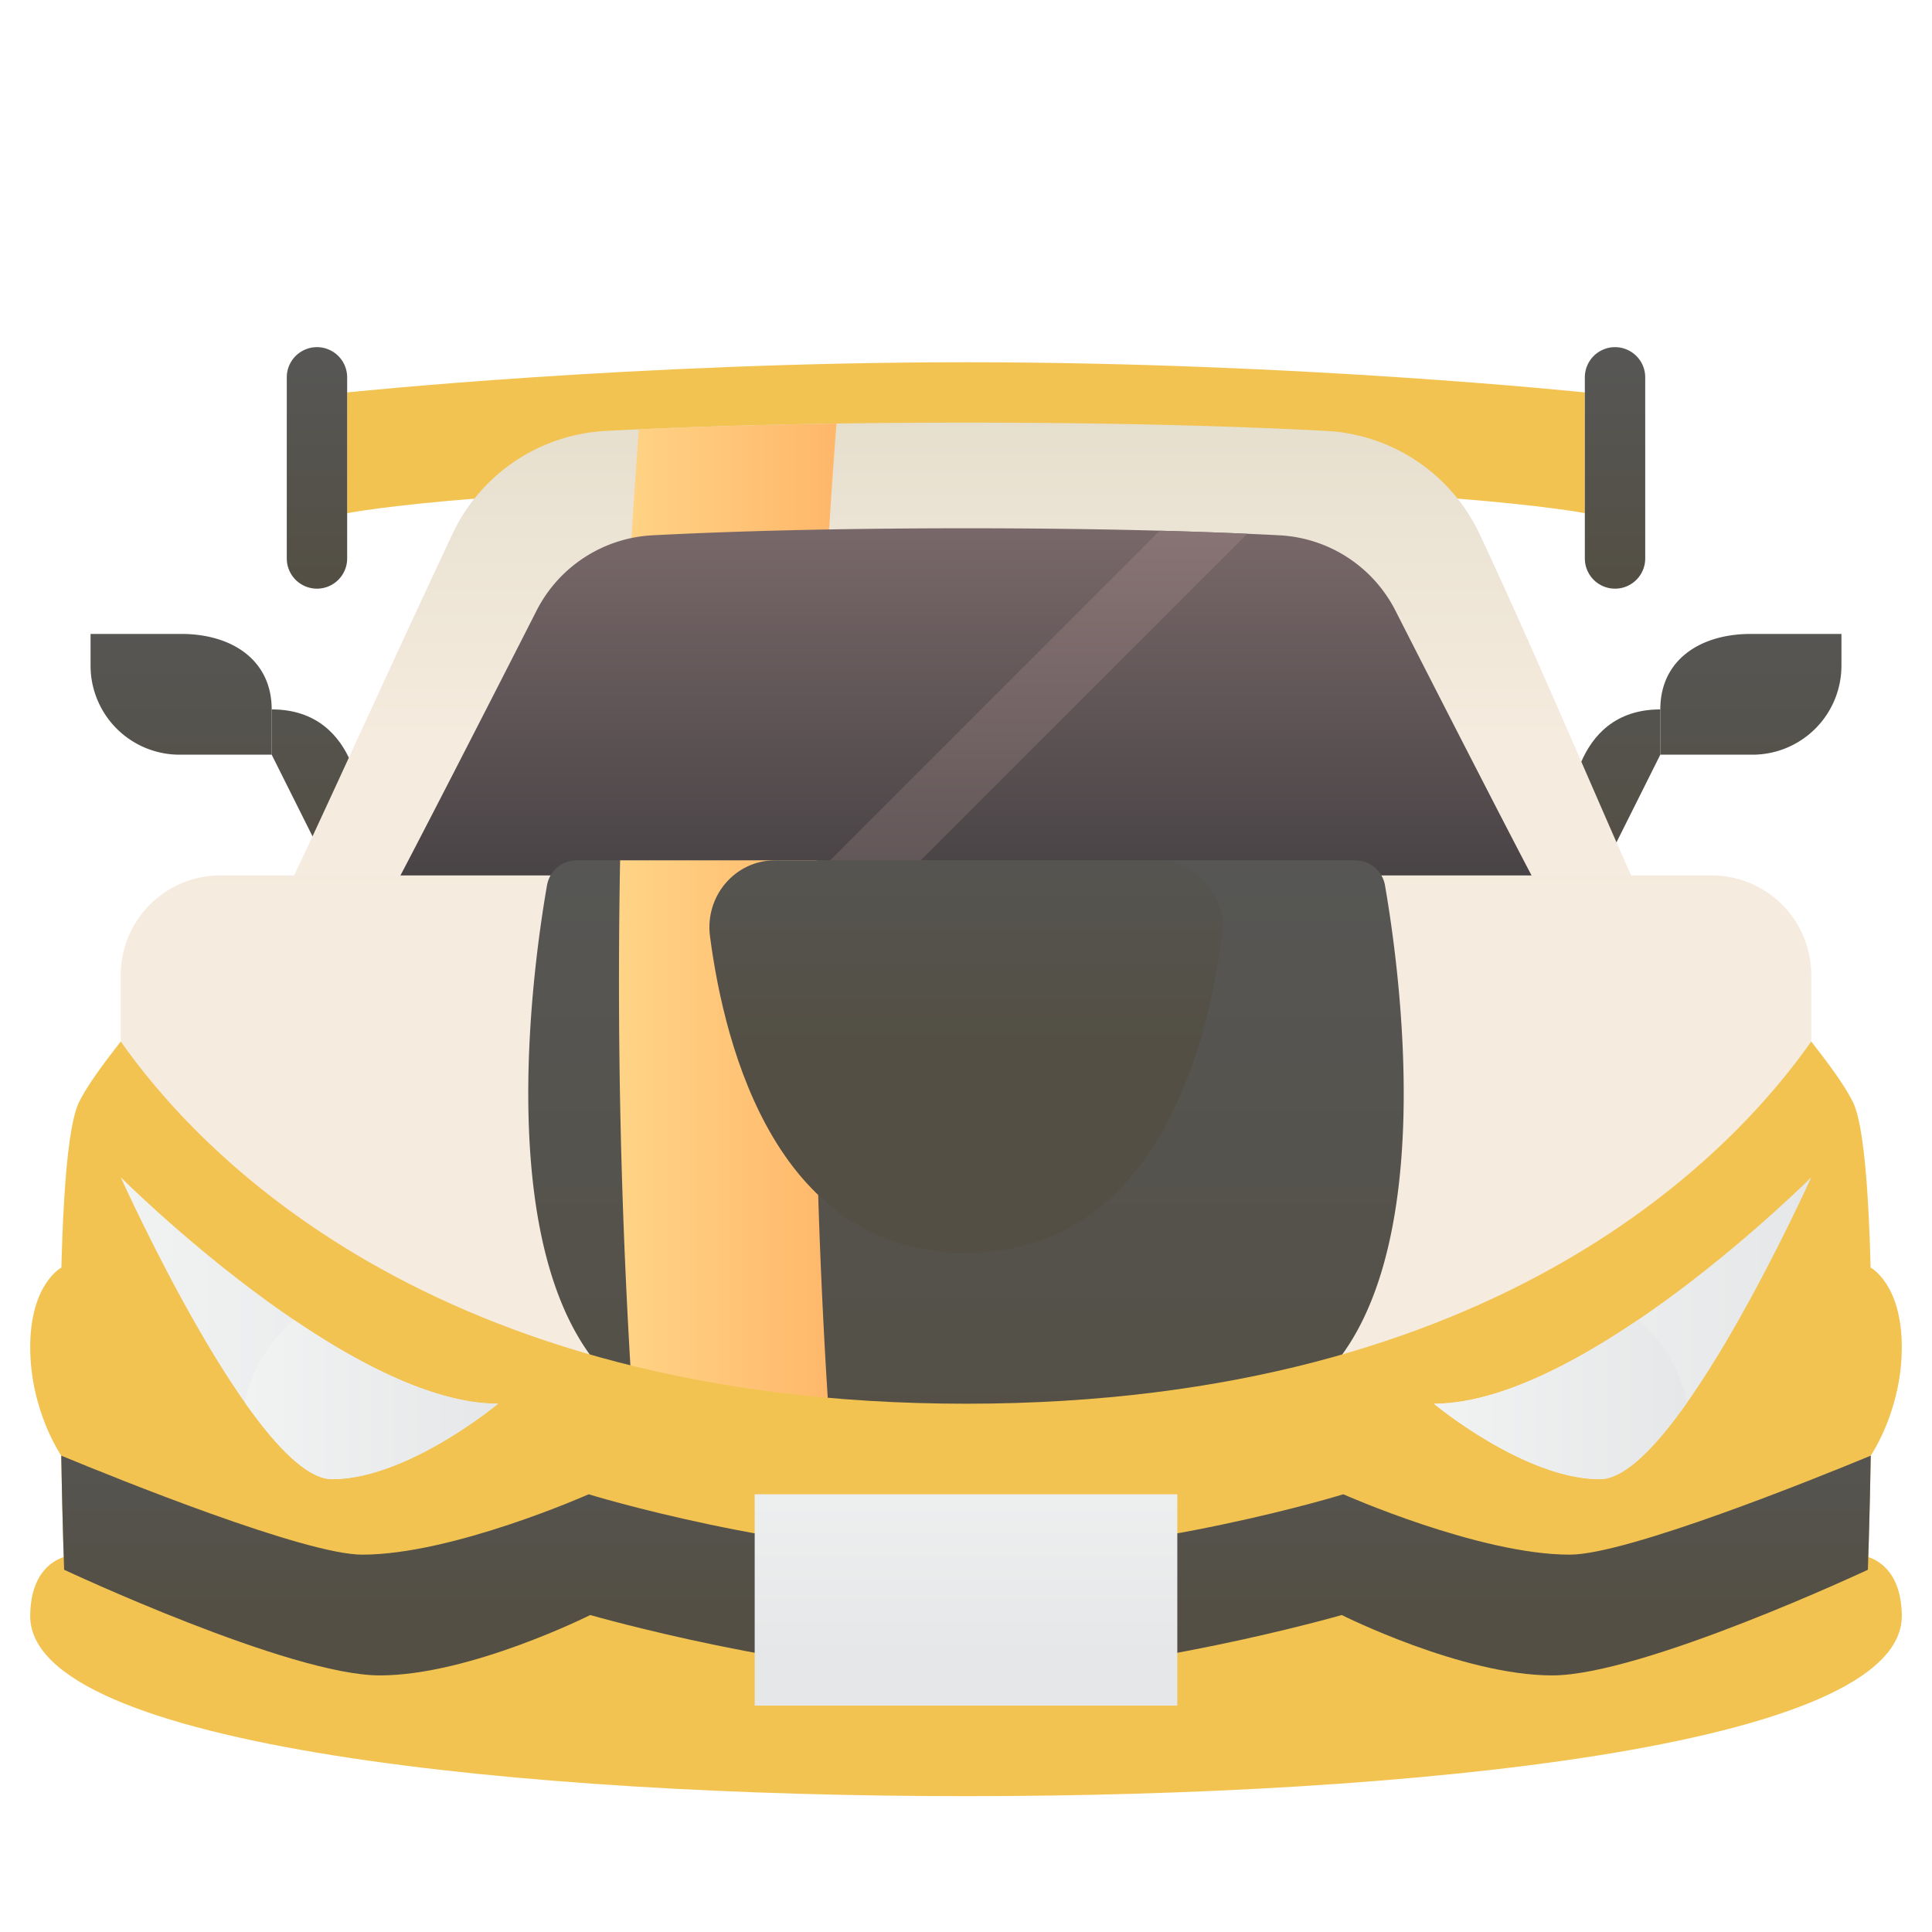
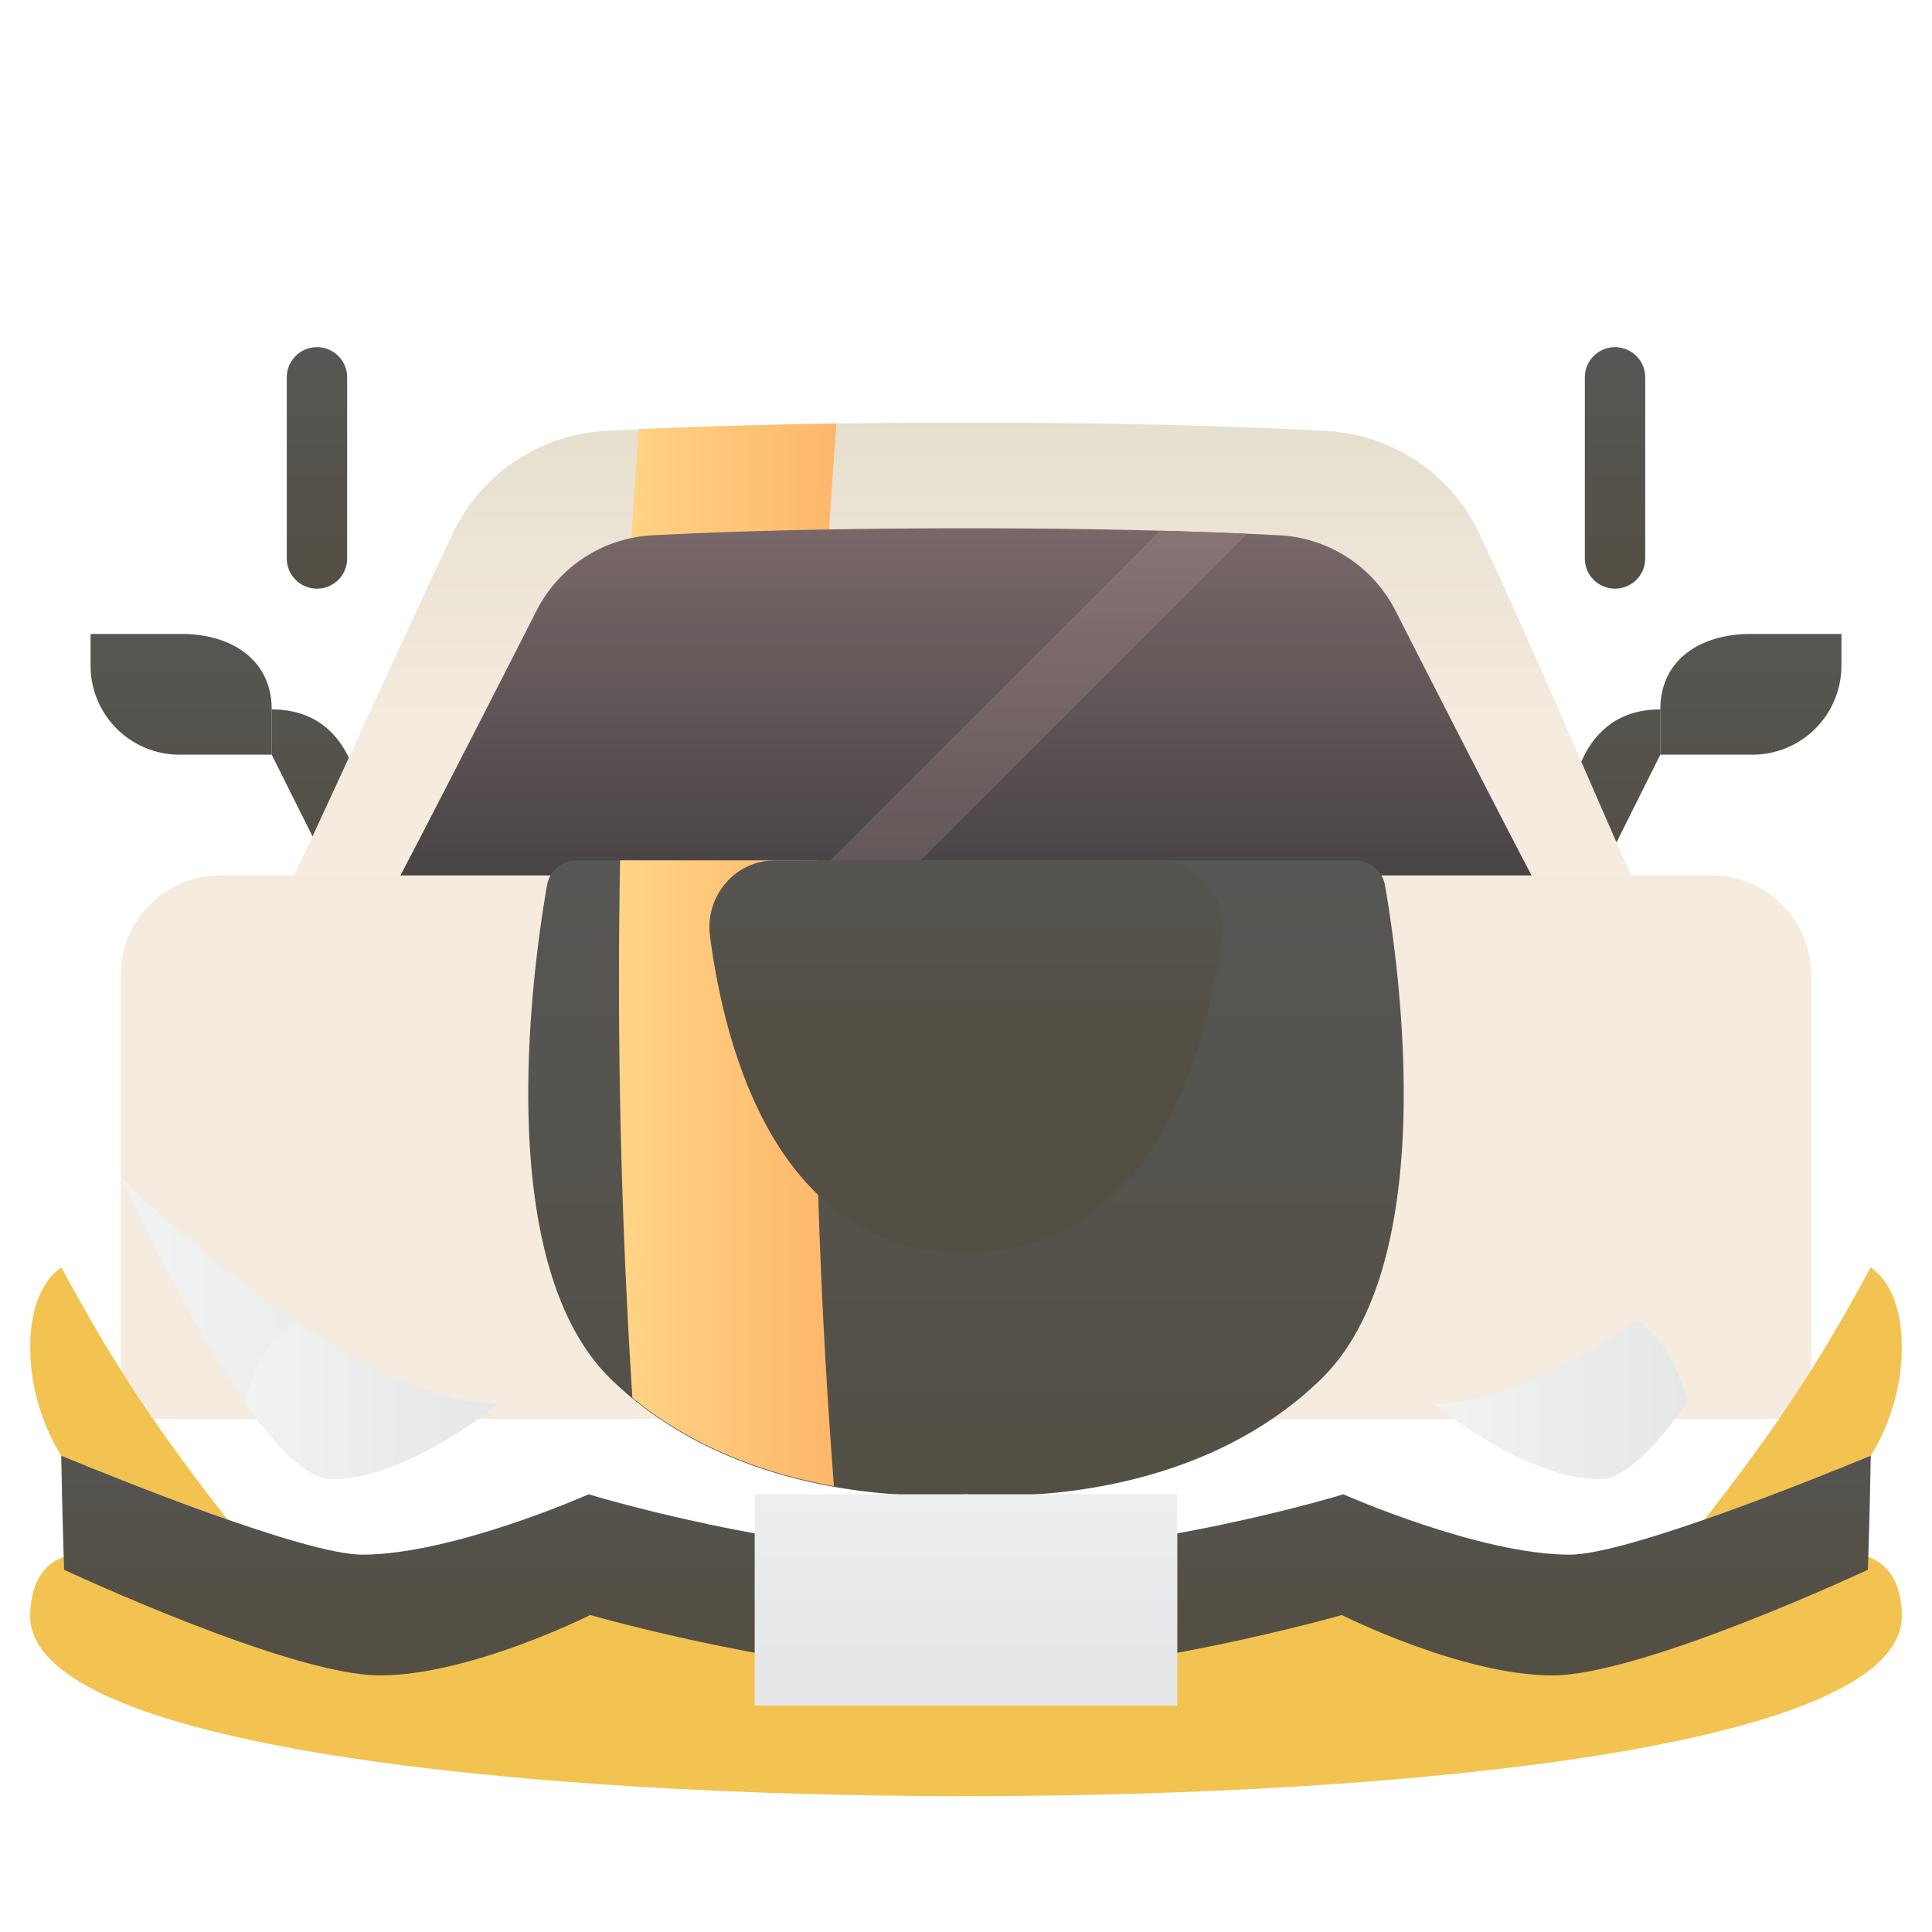
<svg xmlns="http://www.w3.org/2000/svg" xmlns:xlink="http://www.w3.org/1999/xlink" xml:space="preserve" width="512" height="512" style="enable-background:new 0 0 512 512" viewBox="0 0 128 128">
  <linearGradient id="a">
    <stop offset="0" stop-color="#58595b" />
    <stop offset="1" stop-color="#534f44" />
  </linearGradient>
  <linearGradient xlink:href="#a" id="g" x1="12" x2="12" y1="34" y2="57.588" gradientUnits="userSpaceOnUse" />
  <linearGradient xlink:href="#a" id="h" x1="21" x2="21" y1="33.381" y2="57.772" gradientUnits="userSpaceOnUse" />
  <linearGradient xlink:href="#a" id="i" x1="116" x2="116" y1="34" y2="57.588" gradientUnits="userSpaceOnUse" />
  <linearGradient xlink:href="#a" id="j" x1="107" x2="107" y1="33.381" y2="57.772" gradientUnits="userSpaceOnUse" />
  <linearGradient id="b">
    <stop offset="0" stop-color="#e15c63" />
    <stop offset="0" stop-color="#d44b53" />
    <stop offset="0" stop-color="#f2c351" />
    <stop offset="1" stop-color="#f2c351" />
  </linearGradient>
  <linearGradient xlink:href="#b" id="k" x1="64" x2="64" y1="19.037" y2="34.676" gradientUnits="userSpaceOnUse" />
  <linearGradient xlink:href="#a" id="l" x1="21" x2="21" y1="18.366" y2="38.588" gradientUnits="userSpaceOnUse" />
  <linearGradient xlink:href="#a" id="m" x1="107" x2="107" y1="18.366" y2="38.588" gradientUnits="userSpaceOnUse" />
  <linearGradient id="c">
    <stop offset="0" stop-color="#e3ddcb" />
    <stop offset=".667" stop-color="#f5ebde" />
  </linearGradient>
  <linearGradient xlink:href="#c" id="n" x1="64" x2="64" y1="23.75" y2="61.462" gradientUnits="userSpaceOnUse" />
  <linearGradient id="d">
    <stop offset="0" stop-color="#ffd486" />
    <stop offset="1" stop-color="#ffb76a" />
  </linearGradient>
  <linearGradient xlink:href="#d" id="o" x1="41.007" x2="55.418" y1="45.03" y2="45.03" gradientUnits="userSpaceOnUse" />
  <linearGradient id="e">
    <stop offset="0" stop-color="#967e7f" />
    <stop offset="1" stop-color="#373638" />
  </linearGradient>
  <linearGradient xlink:href="#e" id="p" x1="64" x2="64" y1="21.034" y2="66.21" gradientUnits="userSpaceOnUse" />
  <linearGradient xlink:href="#c" id="q" x1="64" x2="64" y1="46.904" y2="64.527" gradientUnits="userSpaceOnUse" />
  <linearGradient xlink:href="#a" id="r" x1="64" x2="64" y1="39.118" y2="101.69" gradientUnits="userSpaceOnUse" />
  <linearGradient xlink:href="#d" id="s" x1="41.01" x2="55.251" y1="77.729" y2="77.729" gradientUnits="userSpaceOnUse" />
  <linearGradient xlink:href="#b" id="t" x1="64" x2="64" y1="68.01" y2="108.173" gradientUnits="userSpaceOnUse" />
  <linearGradient xlink:href="#b" id="u" x1="8.531" x2="8.531" y1="58.174" y2="77.998" gradientUnits="userSpaceOnUse" />
  <linearGradient xlink:href="#b" id="v" x1="119.469" x2="119.469" y1="58.174" y2="77.998" gradientUnits="userSpaceOnUse" />
  <linearGradient xlink:href="#b" id="w" x1="64" x2="64" y1="89.32" y2="125.609" gradientUnits="userSpaceOnUse" />
  <linearGradient id="f">
    <stop offset="0" stop-color="#f1f2f2" />
    <stop offset="1" stop-color="#e6e7e8" />
  </linearGradient>
  <linearGradient xlink:href="#f" id="x" x1="8" x2="33" y1="88" y2="88" gradientUnits="userSpaceOnUse" />
  <linearGradient xlink:href="#a" id="y" x1="64" x2="64" y1="87.681" y2="106.943" gradientUnits="userSpaceOnUse" />
  <linearGradient xlink:href="#f" id="z" x1="16.221" x2="33" y1="92.72" y2="92.72" gradientUnits="userSpaceOnUse" />
  <linearGradient xlink:href="#f" id="A" x1="95" x2="120" y1="88" y2="88" gradientUnits="userSpaceOnUse" />
  <linearGradient xlink:href="#f" id="B" x1="95" x2="111.779" y1="92.72" y2="92.72" gradientUnits="userSpaceOnUse" />
  <linearGradient xlink:href="#f" id="C" x1="64" x2="64" y1="93.623" y2="109.626" gradientUnits="userSpaceOnUse" />
  <linearGradient xlink:href="#e" id="D" x1="67.476" x2="67.476" y1="27.477" y2="82.342" gradientUnits="userSpaceOnUse" />
  <linearGradient xlink:href="#a" id="E" x1="64" x2="64" y1="46.699" y2="69.664" gradientUnits="userSpaceOnUse" />
  <path fill="url(#g)" d="M18 50h-6.101A5.899 5.899 0 0 1 6 44.101V42h6.02c3.303 0 5.98 1.697 5.98 5z" data-original="url(#g)" />
  <path fill="url(#h)" d="m18 50 3 6 3-2s0-7-6-7z" data-original="url(#h)" />
  <path fill="url(#i)" d="M110 50h6.101A5.899 5.899 0 0 0 122 44.101V42h-6.02c-3.303 0-5.98 1.697-5.98 5z" data-original="url(#i)" />
  <path fill="url(#j)" d="m110 50-3 6-3-2s0-7 6-7z" data-original="url(#j)" />
-   <path fill="url(#k)" d="M64 24c-22 0-41 2-41 2v8s10-2 41-2 41 2 41 2v-8s-19-2-41-2z" data-original="url(#k)" />
  <path fill="url(#l)" d="M21 39a2 2 0 0 1-2-2V25a2 2 0 1 1 4 0v12a2 2 0 0 1-2 2z" data-original="url(#l)" />
  <path fill="url(#m)" d="M107 39a2 2 0 0 0 2-2V25a2 2 0 1 0-4 0v12a2 2 0 0 0 2 2z" data-original="url(#m)" />
  <path fill="url(#n)" d="M98.015 35.362a11.905 11.905 0 0 0-10.152-6.813C81.782 28.229 73.957 28 64 28s-17.782.229-23.863.55a11.906 11.906 0 0 0-10.152 6.813C25.809 44.232 20.432 56.144 19 59c6.792 3.136 21.092 3 45 3s38.208 1.136 45-2c-1.432-2.856-6.809-15.768-10.985-24.638z" data-original="url(#n)" />
  <path fill="url(#o)" d="M42.327 28.442c-.005.076-.011.151-.015.228a455.45 455.45 0 0 0-1.304 33.206c3.864.086 8.209.112 13.011.12a483.375 483.375 0 0 1 1.399-33.933c-5.001.074-9.352.208-13.091.379z" data-original="url(#o)" />
  <path fill="url(#p)" d="M92.45 40.453a9.156 9.156 0 0 0-7.699-4.989C79.544 35.195 72.751 35 64 35s-15.544.195-20.751.464a9.154 9.154 0 0 0-7.699 4.989C31.992 47.449 27.221 56.736 26 59c5.711 2.451 17.896 1 38 1s32.289 1.451 38-1c-1.221-2.264-5.992-11.551-9.55-18.547z" data-original="url(#p)" />
  <path fill="url(#q)" d="M113.403 58H14.597A6.596 6.596 0 0 0 8 64.597V94h112V64.597A6.596 6.596 0 0 0 113.403 58z" data-original="url(#q)" />
  <path fill="url(#r)" d="M91.759 58.657A1.996 1.996 0 0 0 89.789 57H38.211c-.974 0-1.804.697-1.971 1.657-1.003 5.77-3.642 25.041 4.233 32.71C49.786 100.436 64 99.004 64 99.004s14.214 1.432 23.527-7.637c7.874-7.669 5.235-26.94 4.232-32.71z" data-original="url(#r)" />
  <path fill="url(#s)" d="M54.111 57H41.084c-.216 11.504.03 23.351.812 35.597 4.23 3.491 9.197 5.123 13.355 5.862A417.743 417.743 0 0 1 54.111 57z" data-original="url(#s)" />
-   <path fill="url(#t)" d="M122.755 73c-.557-1.119-1.606-2.524-2.755-4-4.948 7.056-20.39 24-56 24S12.948 76.056 8 69c-1.149 1.476-2.198 2.881-2.755 4-1.992 4-.996 31-.996 31s14.938 7 20.913 7 13.942-4 13.942-4 13.942 4 24.896 4 24.896-4 24.896-4 7.967 4 13.942 4 20.913-7 20.913-7 .996-27-.996-31z" data-original="url(#t)" />
  <path fill="url(#u)" d="M15.062 100.671c-4.327-5.589-7.159-9.573-10.991-16.693 0 0-2.07 1.075-2.07 5.28 0 4.206 2.059 7.183 2.059 7.183 3.776 1.567 7.434 2.985 11.002 4.23z" data-original="url(#u)" />
  <path fill="url(#v)" d="M112.938 100.671c4.327-5.589 7.159-9.573 10.991-16.693 0 0 2.07 1.075 2.07 5.28 0 4.206-2.059 7.183-2.059 7.183-3.776 1.567-7.434 2.985-11.002 4.23z" data-original="url(#v)" />
  <path fill="url(#w)" d="m123 103-59 4-59-4s-2.932.001-3 4c-.15 8.783 33 12 62 12s62.15-3.217 62-12c-.068-3.999-3-4-3-4z" data-original="url(#w)" />
  <path fill="url(#x)" d="M8 78s15 15 25 15c0 0-6 5-11 5S8 78 8 78z" data-original="url(#x)" />
  <path fill="url(#y)" d="M104 103c-6 0-15-4-15-4s-13 4-25 4-25-4-25-4-9 4-15 4c-3.789 0-16.231-5.024-19.943-6.559.074 4.359.192 7.559.192 7.559s14.938 7 20.913 7 13.942-4 13.942-4 13.942 4 24.896 4 24.896-4 24.896-4 7.967 4 13.942 4 20.913-7 20.913-7 .118-3.2.192-7.559C120.231 97.976 107.789 103 104 103z" data-original="url(#y)" />
  <path fill="url(#z)" d="M22 98c5 0 11-5 11-5-4.128 0-9.107-2.558-13.533-5.56a9.983 9.983 0 0 0-3.246 5.474C18.272 95.825 20.353 98 22 98z" data-original="url(#z)" />
-   <path fill="url(#A)" d="M120 78s-15 15-25 15c0 0 6 5 11 5s14-20 14-20z" data-original="url(#A)" />
  <path fill="url(#B)" d="M106 98c-5 0-11-5-11-5 4.128 0 9.107-2.558 13.533-5.56a9.983 9.983 0 0 1 3.246 5.474C109.728 95.825 107.647 98 106 98z" data-original="url(#B)" />
  <path fill="url(#C)" d="M50 99h28v14H50z" data-original="url(#C)" />
  <path fill="url(#D)" d="M52.315 59.685c1.815.103 3.734.182 5.765.235l24.556-24.556a333.482 333.482 0 0 0-5.798-.202z" data-original="url(#D)" />
  <path fill="url(#E)" d="M76.663 57H51.337c-2.635 0-4.646 2.369-4.298 5.031C48.029 69.59 51.54 83 64 83s15.971-13.41 16.961-20.969C81.309 59.369 79.298 57 76.663 57z" data-original="url(#E)" />
</svg>